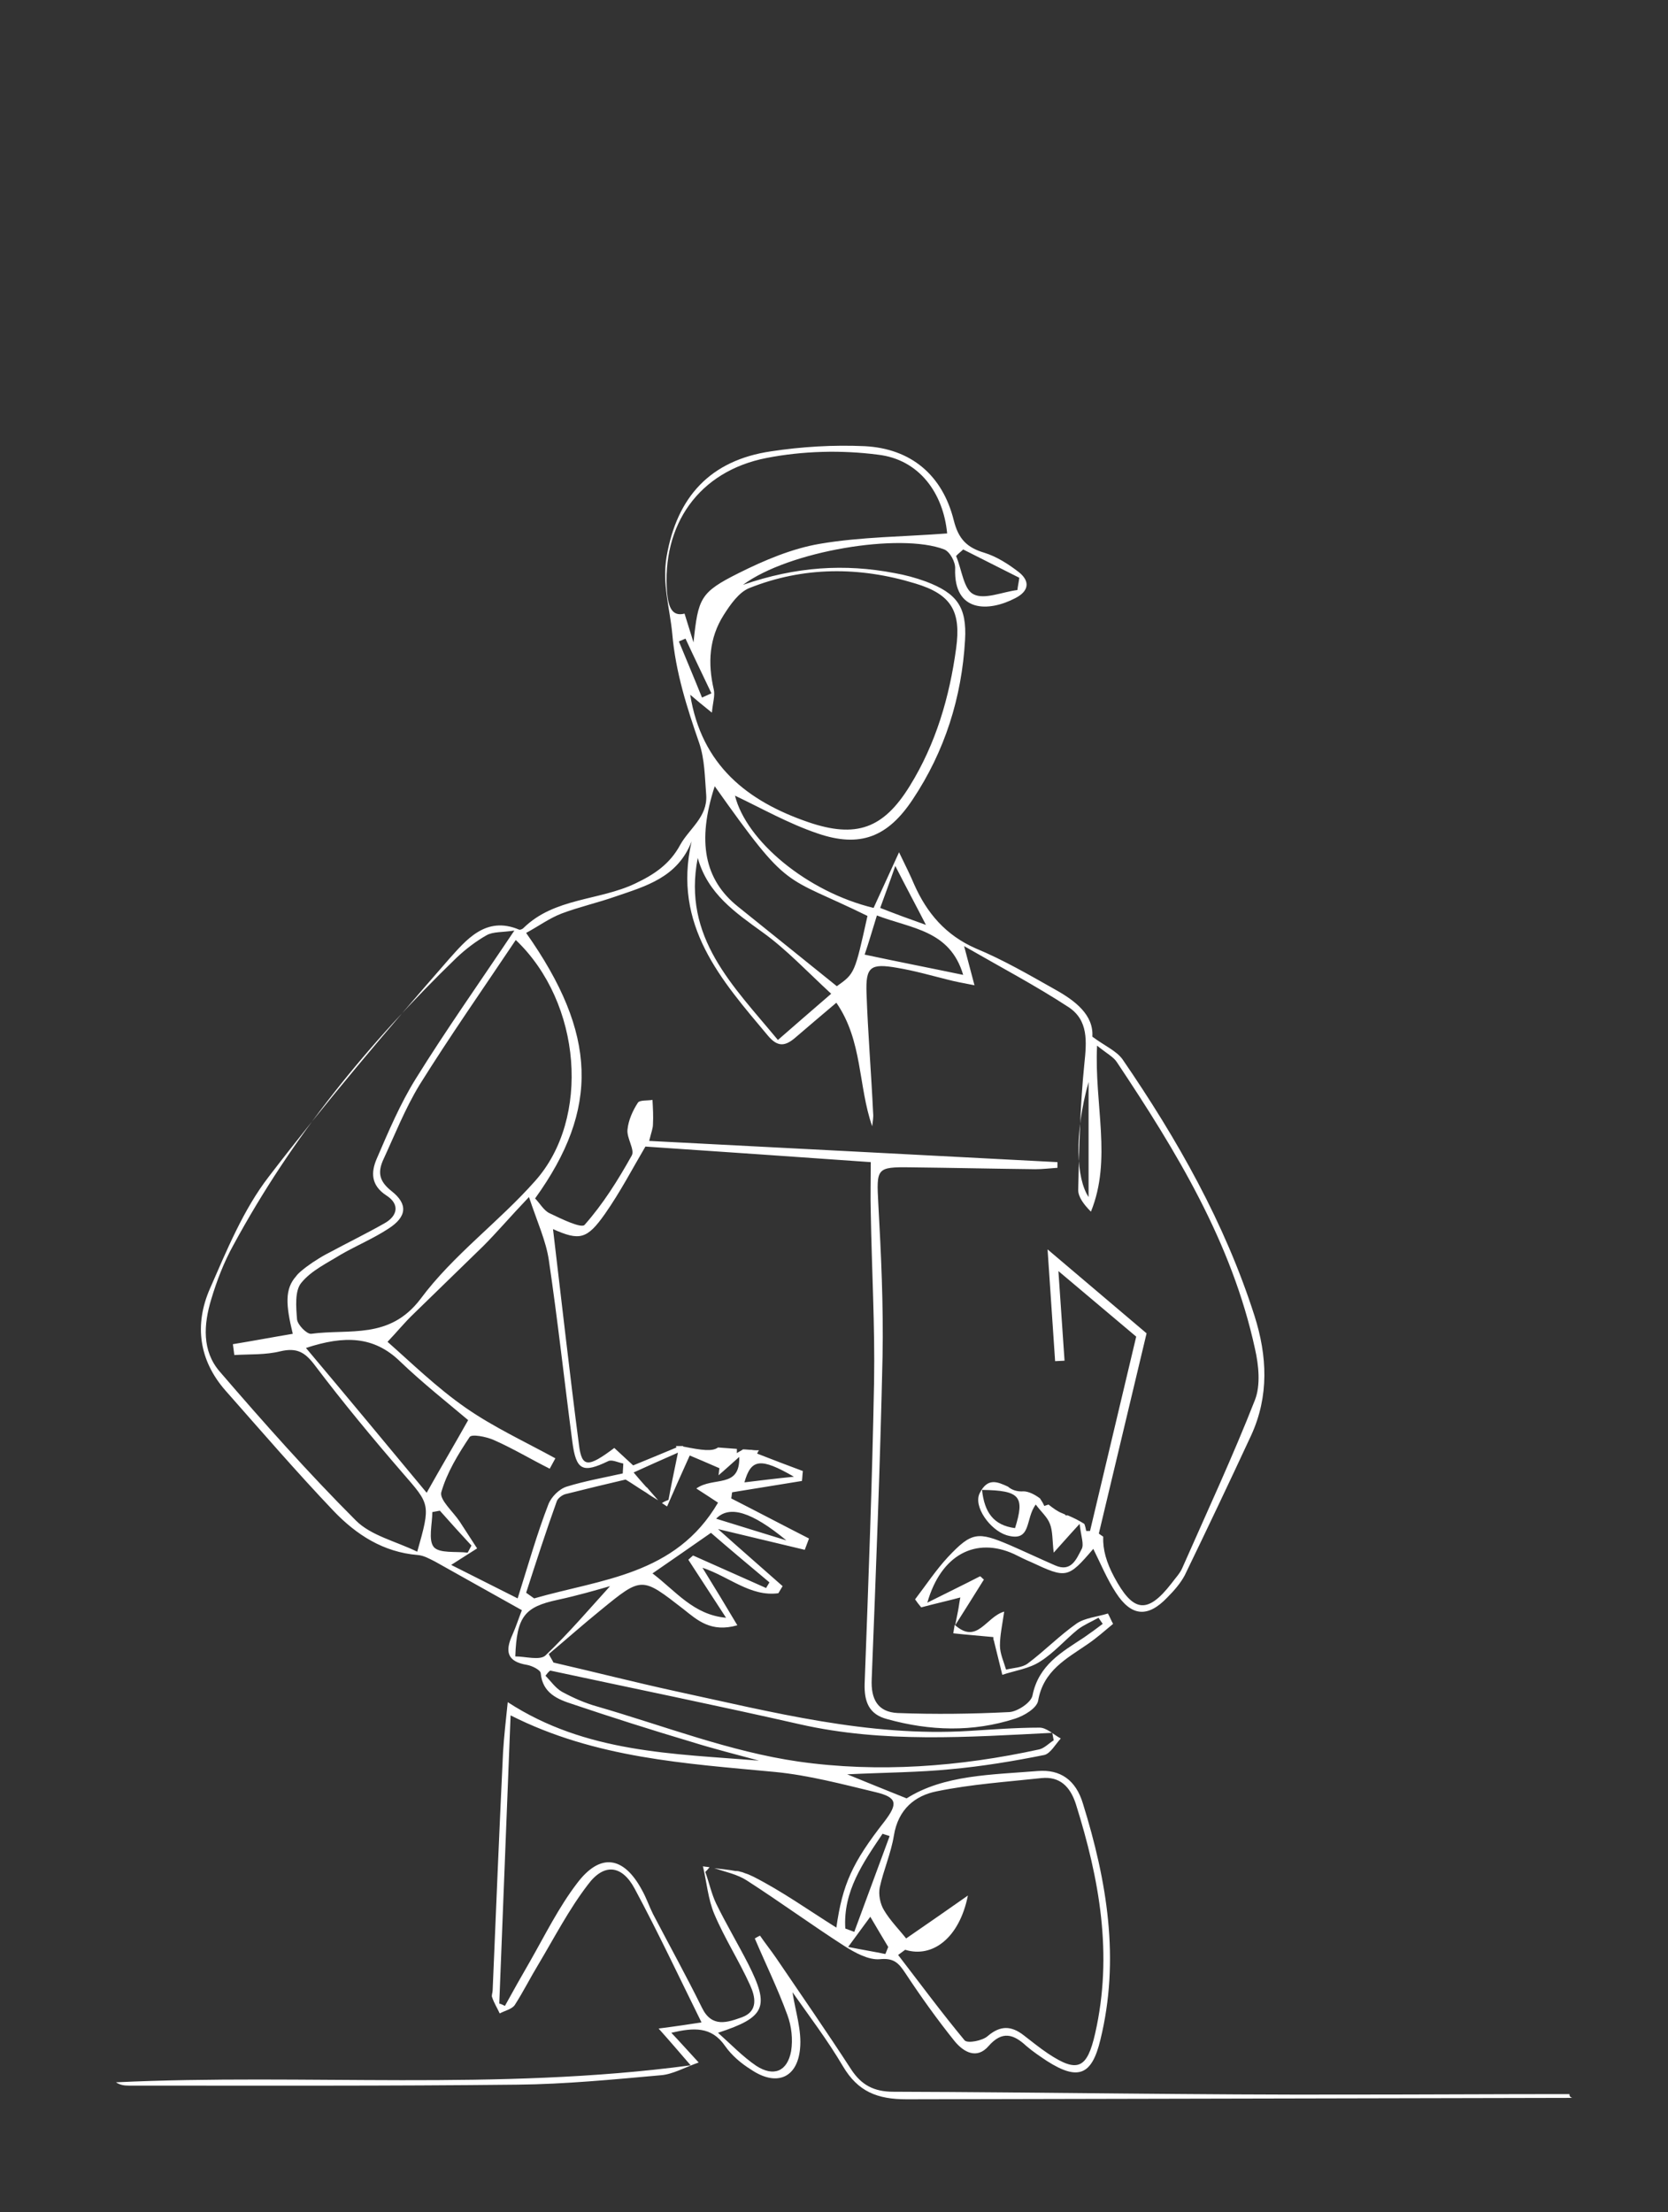
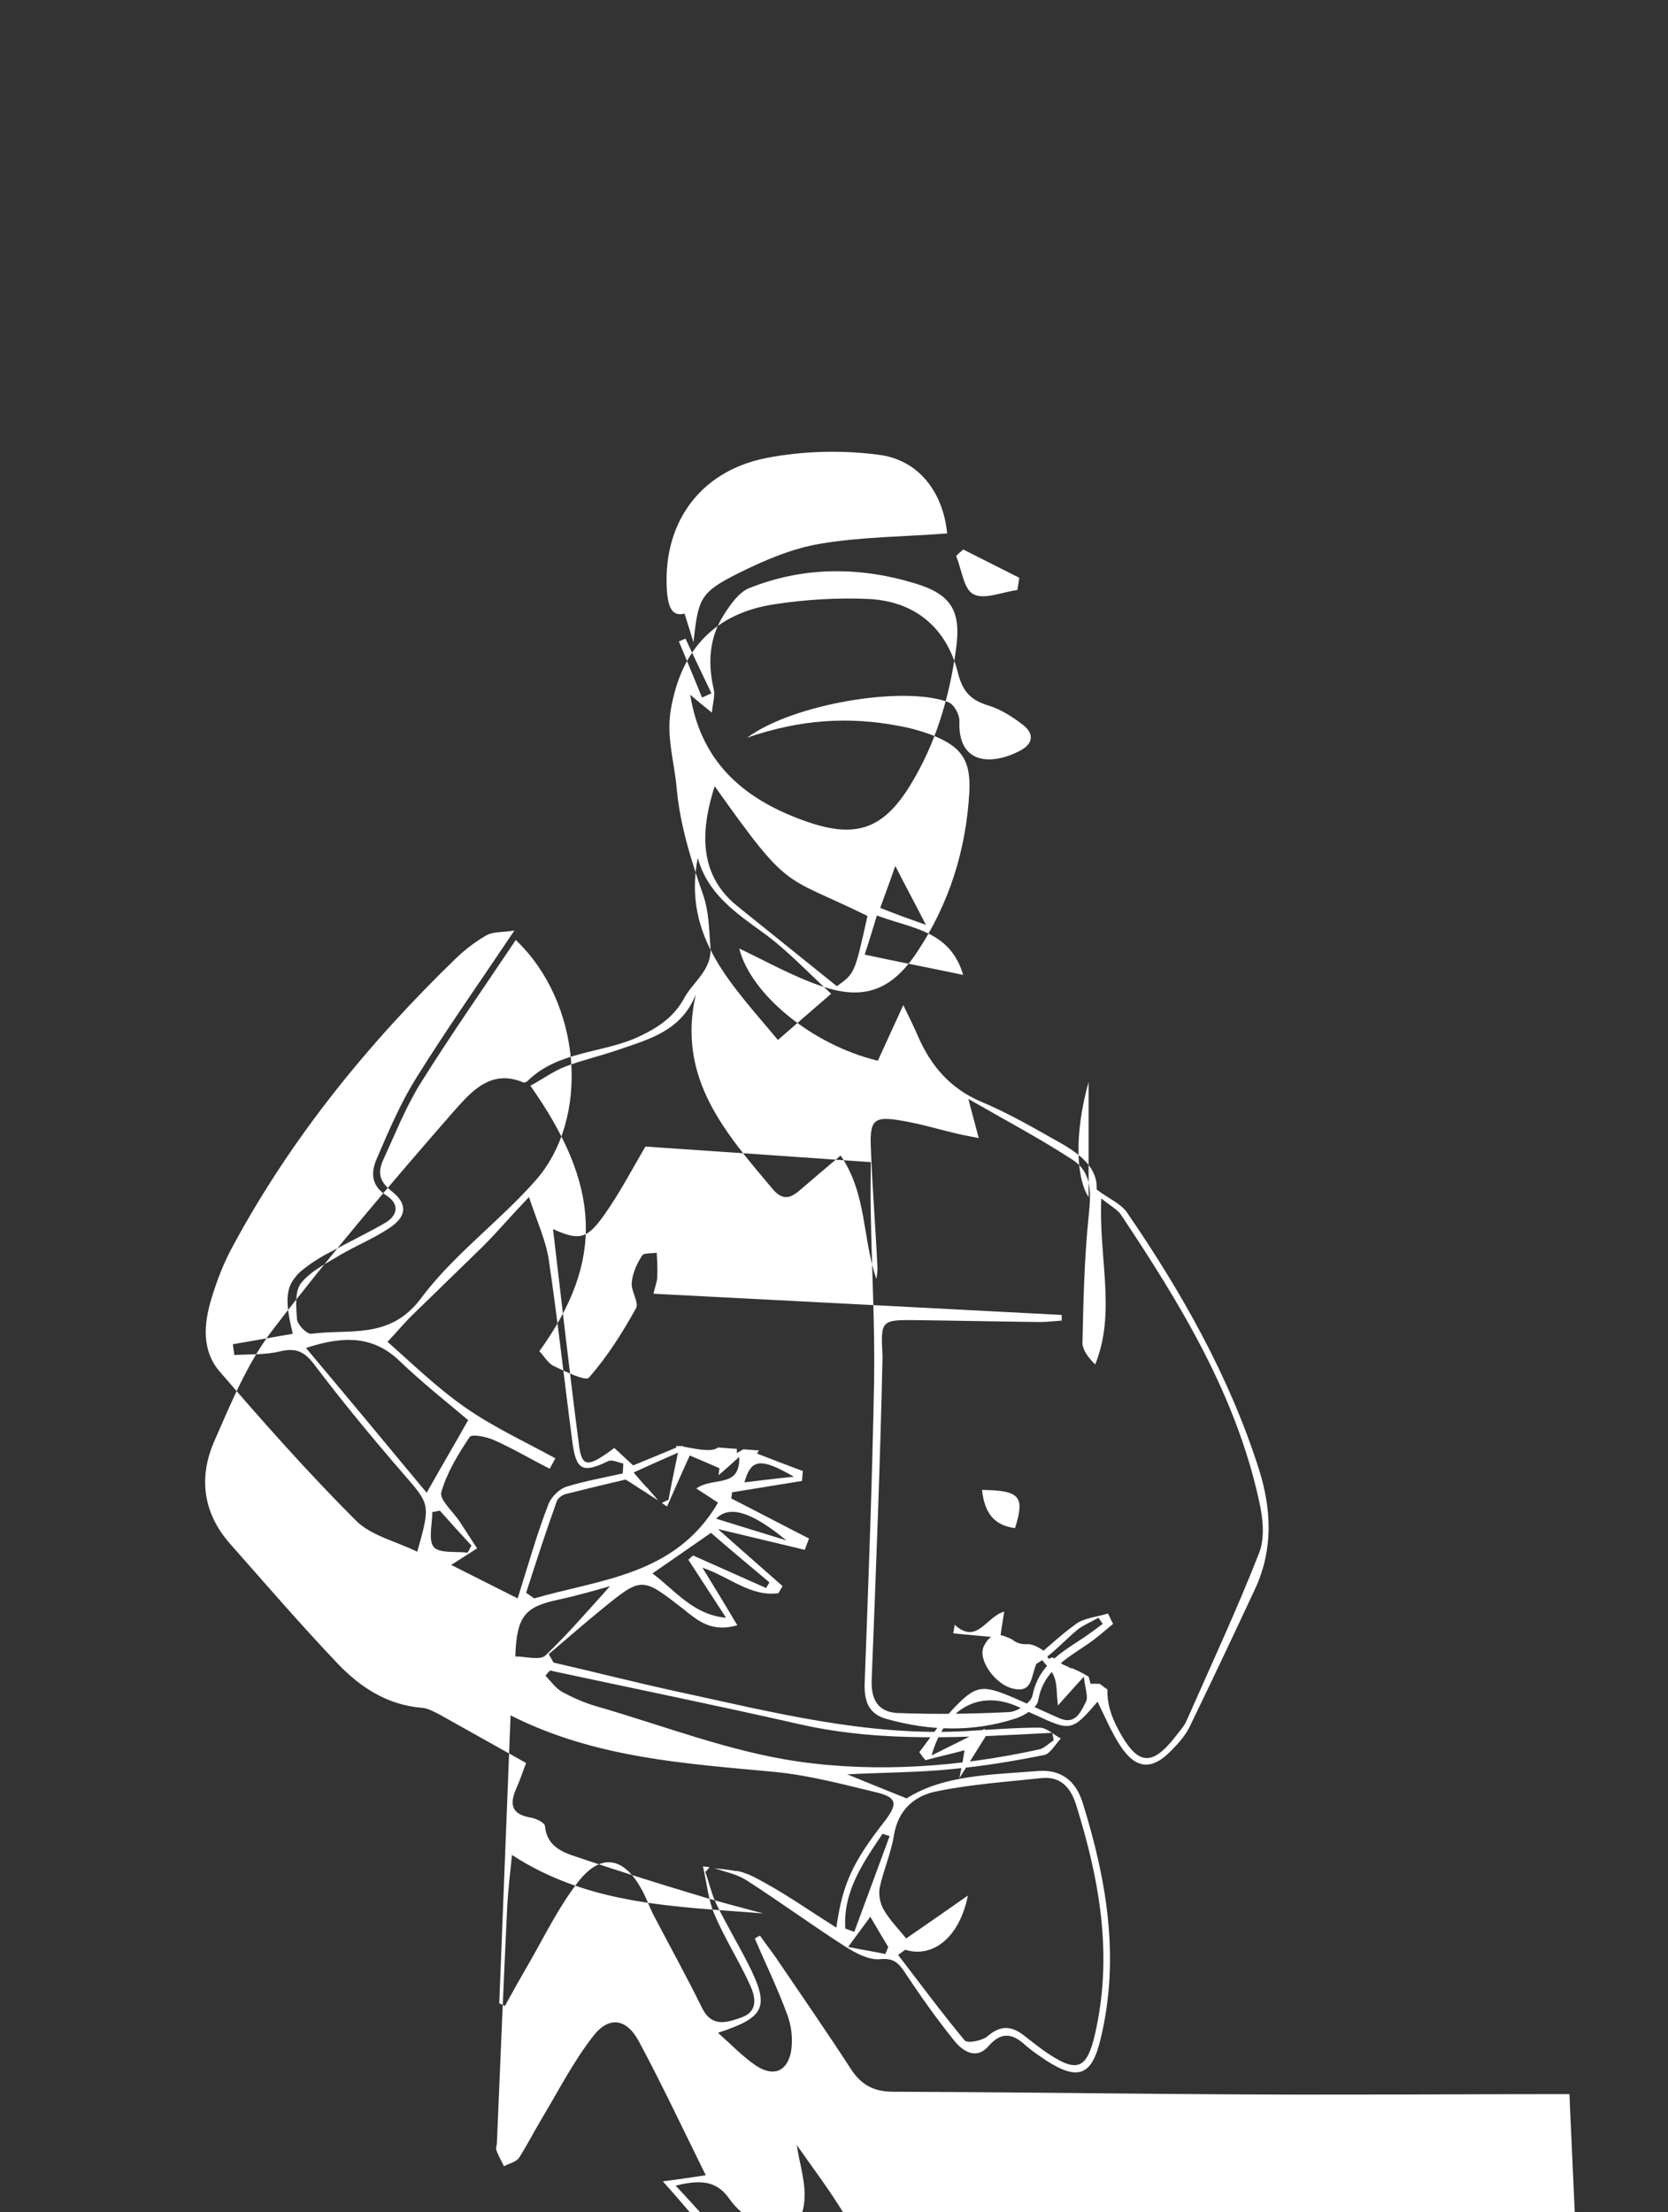
<svg xmlns="http://www.w3.org/2000/svg" version="1.1" id="Calque_1" x="0px" y="0px" viewBox="0 0 353.8 469" style="enable-background:new 0 0 353.8 469;" xml:space="preserve">
  <rect x="0" y="0" width="353.8" height="469" fill="#333333" stroke="none" />
  <style type="text/css">
	.st0{fill:#FFFFFF;}
</style>
  <g>
    <g>
-       <path class="st0" d="M332.9,444c-15.5,0-31,0.1-46.4,0.1c-32.3,0.1-64.7-0.5-97-0.6c-4.1,0-6.8-1.4-9-4.8    c-5.2-8-10.6-15.8-15.9-23.6c-1.1-1.6-2.3-3.1-3.4-4.7c-0.4,0.2-0.8,0.4-1.1,0.6c2.3,5.4,4.9,10.7,6.9,16.2    c0.9,2.4,1.2,5.2,0.8,7.7c-0.8,4.3-3.7,5.5-7.4,3.1c-2.8-1.9-5.2-4.4-8.1-7c10.1-3.3,11-5.5,6.4-14.6c-2.2-4.3-4.7-8.5-6.8-12.8    c-1-2.1-1.5-4.5-2.3-6.7c0.3-0.3,0.6-0.6,0.9-1c-0.5-0.1-1-0.1-1.4-0.2c0.8,3.4,1.1,7,2.4,10.1c2.2,5.2,5.3,10,7.6,15.1    c1.1,2.4,1.8,5.5-1.7,6.8c-3.1,1.1-6.4,2.3-8.5-2c-3.3-6.7-6.9-13.2-10.4-19.9c-0.8-1.6-1.4-3.4-2.3-5c-3.9-7.3-8.9-8-13.8-1.5    c-3.9,5.1-6.8,11-10,16.6c-1.8,3.1-3.6,6.3-5.3,9.4c-0.4-0.2-0.8-0.4-1.2-0.5c0.8-20.3,1.6-40.6,2.4-61.1    c18,9.1,37.1,10.2,56.1,12c7.2,0.7,14.3,2.6,21.4,4.3c4.5,1.1,4.7,2.4,1.8,6.2c-6.8,8.7-8.9,13.3-10.2,22.5    c-5.9-3.7-11.5-7.7-17.6-10.8c-0.4-0.2-0.7-0.3-1.1-0.5c-0.1,0-0.2-0.1-0.3-0.1c-0.3-0.1-0.6-0.2-0.8-0.3c-0.1,0-0.2-0.1-0.4-0.1    c-0.3-0.1-0.6-0.2-1-0.2c-0.1,0-0.2,0-0.2,0c-1.5-0.3-3-0.4-4.5-0.6c2.4,0.8,4.9,1.3,6.9,2.6c7,4.5,13.7,9.4,20.7,13.9    c2.2,1.4,5.1,3,7.5,2.8c3-0.3,4,0.8,5.4,2.9c3.3,5,6.8,9.9,10.5,14.5c1.9,2.3,4.7,3.9,7.2,1c2.9-3.3,5.3-2.5,8,0    c1.4,1.2,2.9,2.2,4.4,3.2c6.6,4.2,9.5,3,11.3-4.5c4.2-17.1,1.4-33.7-3.7-50.1c-1.5-5-4.8-7.3-9.6-6.9c-9.8,0.8-19.9,0.8-27.8,5.8    c-4.3-1.7-7.9-3.2-12.6-5.1c8.2-0.4,15.2-0.4,22.1-1.1c6.6-0.6,13.2-1.7,19.7-3c1.3-0.3,2.4-2.3,3.5-3.5c-1.5-0.8-3-2.3-4.5-2.3    c-5,0-10,0.4-15,0.7c-21.3,1.3-41.7-4-62.1-8.4c-8.7-1.9-17.3-4.1-26-6.1c-0.3-0.6-0.7-1.2-1-1.8c3.7-3.1,7.3-6.3,11-9.3    c8.8-7.2,8.7-7.1,17.6-0.2c2.9,2.3,5.8,5,11.4,3.4c-2.5-4.2-4.8-8-7.4-12.2c5.7,1.9,10.2,6.2,16.1,5.4c0.3-0.5,0.6-1,0.9-1.5    c-4.4-3.9-8.8-7.7-13.7-12.1c6.7,1.6,12.6,3,18.4,4.4c0.3-0.8,0.6-1.6,0.9-2.4c-5.5-2.8-11-5.7-16.5-8.5c0.1-0.4,0.1-0.9,0.2-1.3    l14.8-2.4c0.1-0.7,0.1-1.4,0.2-2.1c-3.2-1.2-6.4-2.4-9.7-3.7c0.1-0.2,0.2-0.5,0.4-0.7c-0.5,0-1.1,0-1.6-0.1    c-0.6,0-1.2-0.1-1.8-0.1c-0.4,0.3-0.9,0.5-1.3,0.8c0-0.3,0-0.6,0-0.9c-1.3-0.1-2.6-0.2-4-0.3c-1.2,0.9-3.4,0.6-7.4-0.2    c0,0,0-0.1,0-0.1c-0.5,0-1,0-1.5,0c0,0,0,0,0,0c0,0.1,0,0.2,0.1,0.3c-3.4,1.4-6.2,2.6-9.2,3.8c-1.4-1.3-2.7-2.5-4-3.7    c-5.6,4.2-6.9,4.2-7.5-0.7c-2-15.3-3.7-30.6-5.5-45.7c5.6,2.5,7.2,2.2,11-3.2c3.3-4.7,6-9.9,8.6-14.3c16.3,1.1,32.2,2.2,47.8,3.3    c0,3.8-0.1,7.2,0,10.7c0.2,12,0.9,24,0.7,35.9c-0.4,21.3-1.2,42.6-2,64c-0.1,3.8,0.9,6.5,4.8,7.5c9,2.5,18.1,2.8,27.1-0.1    c1.9-0.6,4.6-2.2,4.9-3.8c1.1-6.4,6-8.9,10.5-12c1.9-1.3,3.6-2.8,5.4-4.3c-0.4-0.7-0.7-1.5-1.1-2.2c-2.2,0.7-4.8,0.9-6.6,2.1    c-3.7,2.6-6.8,5.8-10.4,8.5c-1.2,0.9-3,0.9-4.6,1.3c-0.5-1.7-1.3-3.4-1.3-5.1c0-2.2,0.5-4.4,0.9-7.2c-3.9,1.1-5.7,7.1-10.5,2.8    c-0.1,0.6-0.2,1.2-0.3,1.8c2.7,0.3,5.4,0.5,8.5,0.8c0-0.2,0-0.3,0,0c0,0,0,0,0,0c0,0.1,0,0.2,0,0.3c0,0,0,0,0,0    c0,0.1,0,0.3,0.1,0.4c0.6,2.4,1.2,4.9,1.8,7.3c2.7-0.9,5.7-1.3,8-2.8c2.9-1.8,5.3-4.6,8-6.8c1.3-1,3-1.7,4.4-2.5    c0.3,0.4,0.6,0.9,0.9,1.3c-1.3,1-2.7,2-4,2.9c-4.7,3.1-9.6,5.8-10.9,12.3c-0.3,1.5-3.2,3.4-4.9,3.5c-7.9,0.4-15.8,0.5-23.7,0.2    c-4.2-0.2-5.7-2.9-5.5-7.2c0.9-22.8,1.8-45.6,2.3-68.4c0.2-10.8-0.3-21.6-0.9-32.4c-0.4-7.5-0.4-7.8,6.8-7.7    c8.8,0.1,17.7,0.3,26.5,0.4c1.6,0,3.1-0.2,4.7-0.3c0-0.4,0-0.8,0-1.2c-28.7-1.5-57.4-3-86.6-4.5c0.5-2,0.8-2.7,0.8-3.5    c0.1-1.7,0-3.4-0.1-5.2c-1.1,0.2-2.7,0-3.1,0.6c-1.1,1.7-2,3.7-2.2,5.7c-0.2,1.8,1.6,4.3,0.9,5.5c-2.9,5.2-6.1,10.3-10,14.7    c-0.7,0.8-5-1.3-7.5-2.5c-1.2-0.6-2-2.1-3-3.1c13.7-19,13.2-34.9-1.9-56.3c2.6-1.4,4.9-3.1,7.5-4.1c3.7-1.4,7.7-2.3,11.4-3.6    c6.4-2.2,13.2-4,16.2-11.7c-4.1,17.8,6.3,29.4,16.2,41.2c2.1,2.5,3.7,2.2,5.8,0.4c2.8-2.4,5.5-4.7,8.7-7.4    c5.6,8.1,4.6,17.6,7.6,26.2c0.1-0.9,0.3-1.9,0.2-2.8c-0.4-8.5-1.1-16.9-1.4-25.4c-0.2-5.6,0.8-6.4,6.5-5.4    c3.6,0.6,7.1,1.6,10.7,2.5c1.5,0.4,3.1,0.7,5.7,1.2c-0.8-3-1.3-4.9-2.2-8.3c8,4.6,15.2,8.4,22.1,12.9c4.3,2.8,3.9,7.3,3.4,12.1    c-0.9,8.8-1.1,17.8-1.3,26.7c0,1.5,1.2,3.1,2.7,4.6c4.5-11.1,0.7-22.6,1.3-35.2c2.1,1.7,3.5,2.4,4.2,3.5    c12.6,18.9,24.4,38.2,29.3,60.8c0.8,3.5,1.2,7.7,0,10.8c-4.7,12-10.2,23.8-15.4,35.6c-0.5,1.2-1.5,2.2-2.3,3.3    c-5.2,6.7-8.2,6.1-12.2-1.4c-1.6-3-2.4-5.7-2.3-8.5c-0.2-0.1-0.4-0.3-0.6-0.4c-0.4-0.3-0.7-0.6-1.1-0.8l-1.9,0    c-0.1-0.5-0.2-1-0.4-1.5c-1.1-0.7-2.3-1.3-3.5-1.8c-0.2,0-0.3,0-0.5,0c0-0.1-0.1-0.2-0.1-0.2c-0.2-0.1-0.5-0.2-0.7-0.3    c-0.8-0.3-1.8-1-2.8-1.8c-0.3,0.1-0.6,0.2-0.9,0.3c-0.2-0.5-0.5-1-0.9-1.6c-1.2-0.9-2.5-1.5-3.5-1.5c-1.4,0.1-2.5-0.3-3.3-1    c-2.2-1-4.3-2-6,1.4c-1.4,2.8,2.2,7.8,5.7,8.9c5.4,1.6,3.9-3.5,6.2-6.5c1.1,1.5,2.5,2.7,3,4.1c0.6,1.5,0.5,3.4,0.8,6.1    c2-2.2,3.1-3.5,5.5-6.1c0.3,2.7,1,4.4,0.4,5.4c-1.1,2.1-2.2,4.9-5.6,3.4c-3.2-1.4-6.4-2.9-9.6-4.3c-6.8-2.9-8.1-2.8-13.1,2.5    c-2.6,2.8-4.7,6-7,9c0.4,0.6,0.8,1.1,1.3,1.7c3-0.8,6.1-1.5,8.3-2.1c-0.2,0.9-0.3,1.9-0.5,2.9c-0.2,1-0.4,2-0.6,3    c2.1-3.3,4.1-6.5,6.1-9.7c-0.3-0.2-0.5-0.5-0.8-0.7c-3.5,1.8-7,3.5-11.2,5.6c2.9-10.2,10.3-14,18.4-10.3c1.2,0.6,2.4,1.2,3.6,1.7    c7.5,3.5,7.8,3.5,13.2-2.8c1.6,3.2,2.9,6.4,4.8,9.3c3.3,5.1,6.8,5.3,10.9,1c1.4-1.4,2.8-3,3.7-4.7c4.8-9.9,9.5-19.8,14.1-29.7    c3.8-8.3,3.4-16.8,0.7-25.3c-6.3-19.7-16.4-37.5-28-54.4c-1.3-1.8-3.7-2.8-6.4-4.8c0.3-4.6-3.6-7.6-7.9-10    c-5.5-3.1-11-6.3-16.8-8.7c-6.4-2.8-10.4-7.5-13.1-13.6c-0.8-1.9-1.7-3.7-3.2-6.8c-2.2,4.8-3.8,8.3-5.4,11.8    c-14.1-3.4-27-14.2-29.4-23.8c5.5,2.6,11.3,5.9,17.5,8c9,3.1,14.9,0.8,20.2-7.2c6.8-10.2,10.4-21.6,11.1-33.8    c0.4-7-1.7-9.9-8.3-12.4c-2.2-0.8-4.4-1.4-6.7-1.8c-10.5-2-20.8-1.4-32.1,2.5c9.7-7.2,33.4-11.1,42.7-7.5c1.2,0.5,2.4,2.7,2.3,4.1    c-0.3,9.3,7.1,9.2,12.8,6.2c2.9-1.5,3.1-3.6,0.7-5.5c-2.2-1.7-4.7-3.3-7.3-4.1c-3.7-1.1-5.5-2.9-6.5-6.9    c-2.4-9.6-9.1-15.2-18.9-15.7c-6.6-0.3-13.3,0.1-19.9,1.1c-12.8,1.9-19.9,9.6-22.1,22.3c-1,5.8,0.7,11,1.2,16.4    c0.7,8.1,3.1,15.6,5.7,23.1c1.2,3.5,1.2,7.4,1.5,11.1c0.3,4.6-3.6,7.1-5.5,10.5c-2.2,4.1-5.5,6.3-9.5,8.2    c-7.7,3.7-17.2,3-23.8,9.5c-0.2,0.2-0.7,0.4-0.9,0.3c-7.1-3-11.3,2.3-14.9,6.3c-13.1,15-26.1,30.3-38.2,46.1    c-5.4,7-8.9,15.6-12.5,23.8c-3.3,7.6-2.3,15.1,3.3,21.5c7.6,8.6,15.1,17.3,23,25.6c4.8,5,10.5,8.7,17.8,9.3    c1.3,0.1,2.5,0.8,3.7,1.4c6.1,3.4,12.1,6.8,18.4,10.3c-0.6,1.5-1.2,3.4-2,5.2c-1.6,3.5-1.2,5.7,3.1,6.4c1.1,0.2,2.9,1.1,2.9,1.8    c0.4,4.2,3.6,5.5,6.7,6.5c8.3,2.8,16.8,5.5,25.2,8c4.8,1.5,9.6,2.7,14.4,4c-18.2-1.5-36.7-1.6-53.3-12.4c-0.4,3.9-0.8,7.3-1,10.7    c-0.8,16.8-1.5,33.6-2.2,50.4c0,0.5-0.3,1.1-0.1,1.5c0.4,1.2,1.1,2.3,1.6,3.4c1.1-0.6,2.6-0.9,3.2-1.8c1.8-2.8,3.3-5.8,5-8.6    c3.4-5.7,6.5-11.7,10.5-16.9c3.4-4.6,7.2-4.2,9.9,0.8c5,9.3,9.5,18.9,14.2,28.4c-2.6,0.4-5.2,0.8-9.1,1.3c2.6,2.9,4.2,4.8,6.8,7.8    c-41.2,5.5-81.6,1.7-121.9,3.6c0.9,0.6,1.8,0.7,2.7,0.7c27.5,0,55,0.1,82.5-0.2c10.1-0.1,20.3-1.1,30.4-2c2.5-0.2,4.9-1.6,8-2.7    c-2.4-2.6-3.9-4.3-5.8-6.3c4.7-1.1,8.5-1.4,11.4,2.8c1.4,2,3.4,3.7,5.5,5c5.3,3.6,9.8,1.9,10.4-4.4c0.4-3.9-1-8-1.6-12    c3.5,5,7.4,10.1,10.7,15.7c3.2,5.4,7.3,7,13.5,7c47.1-0.1,94.1-0.2,141.2-0.3C332.9,444.6,332.9,444.3,332.9,444z M187.2,388.8    c0.5,0.2,1,0.3,1.5,0.5c-2.5,6.8-5,13.5-7.5,20.3c-0.6-0.2-1.3-0.5-1.9-0.7C178.8,401,183.1,394.9,187.2,388.8z M187.8,414.3    c-2.4-0.5-4.9-0.9-7.9-1.5c1.9-2.6,3.1-4.2,4.7-6.4c1.4,2.4,2.6,4.4,3.8,6.4C188.2,413.3,188,413.8,187.8,414.3z M198.7,379.8    c7.3-1.5,14.8-2,22.2-2.8c3.9-0.4,6.1,1.8,7.3,5.5c5,15.9,7.9,31.9,4.1,48.6c-1.7,7.5-3.7,8.5-10,4.3c-1.8-1.2-3.5-2.6-5.2-3.9    c-2.6-2-4.9-2.1-7.6,0.2c-1.1,1-4.3,1.6-4.9,0.9c-4.9-5.9-9.4-12-14.1-18.1l1.5-1.1c5.8,1.8,11.5-2.5,13.3-11.5    c-4,2.8-8,5.6-13.1,9.1c-1.5-1.9-3.4-3.8-4.7-6c-0.8-1.3-1.2-3.3-0.9-4.8c0.8-3.7,2.4-7.3,3-11    C190.5,383.6,194.1,380.7,198.7,379.8z M168.4,313.1c-4,0.4-7.2,0.8-10.5,1.2C159.3,309.3,161.3,309,168.4,313.1z M215.3,324    c-4.6-0.6-6.5-3.4-7-8.1C216.4,316,217.4,317.3,215.3,324z M230.9,253.8c-2.6-3.9-3.1-13.3,0-24.4V253.8z M204.3,116.5    c4,2,7.9,4,11.9,6c-0.1,0.9-0.3,1.7-0.4,2.6c-3.2,0.4-7,2.1-9.3,0.9c-2.1-1-2.5-5.3-3.7-8.1C203.2,117.4,203.8,117,204.3,116.5z     M189.9,183.6c2.4,4.7,4.4,8.4,6.5,12.5c-3.4-1.2-6.4-2.3-9.7-3.6C187.7,189.7,188.7,187.1,189.9,183.6z M186,194.1    c7.3,2.8,15.5,3.1,18.3,12.6c-7.2-1.5-13.9-2.8-20.9-4.3C184.2,200.1,185,197.3,186,194.1z M184,194.2    c-2.7,12.2-2.7,12.2-6.5,14.9c-7.1-5.7-14-11.3-21-16.9c-7.1-5.7-8.7-13.8-4.9-25.5C167.7,189.4,165.9,185.3,184,194.2z     M141.5,125.8c-1.2-14.5,6.7-25.9,21.1-28.7c7.7-1.5,15.9-1.7,23.6-0.7c8.8,1,13.9,8.2,14.7,16.7c-9,0.7-18.2,0.7-27,2.2    c-5.9,1-11.8,3.5-17.2,6.2c-8.2,4.1-8.6,5.3-9.6,14.7c-0.6-1.9-1.2-3.9-1.9-6.1C142.5,130.8,141.8,128.6,141.5,125.8z     M145.4,135.4c1.8,3.9,3.7,7.8,5.5,11.6c-0.7,0.3-1.3,0.6-2,0.9c-1.6-4-3.3-8-4.9-11.9C144.5,135.8,144.9,135.6,145.4,135.4z     M146.4,147.3c1.4,1.2,2.6,2.2,4.6,3.8c0.2-2.2,0.7-3.6,0.4-4.9c-1.3-5.6-1-10.9,2.1-15.8c1.4-2.2,3.2-4.8,5.4-5.7    c11.5-4.6,23.4-4.6,35.2-1c7.7,2.3,9.8,5.9,8.7,13.8c-1.4,10.3-4.3,20.2-9.8,29.1c-5.6,9.1-11.4,11.2-21.6,7.7    C158.6,169.9,148.8,162.3,146.4,147.3z M148,181.9c2.1,7.6,8,11.6,13.8,15.8c5,3.6,9.4,8.3,14.5,13c-4.2,3.6-7.6,6.6-11.3,9.8    C155.5,209,144.7,198.8,148,181.9z M163.2,335.5c-0.2,0.4-0.5,0.8-0.7,1.2l-15.5-6.9c-0.3,0.3-0.7,0.6-1,0.9    c2.7,4.1,5.3,8.2,8,12.3c-6.9-0.6-10.7-5.7-15.6-9.4c4.2-2.9,8.1-5.6,12.4-8.6C154.6,328.3,158.9,331.9,163.2,335.5z M166.8,326.6    c-4.8-1.5-9.5-2.9-14.9-4.6C154.7,319.1,159.4,320.5,166.8,326.6z M137.1,316.5c0.8,0.6,1.7,1.1,2.5,1.6c-0.7-0.8-1.4-1.6-2.1-2.4    c-0.1-0.2-0.3-0.3-0.5-0.5c-0.8-0.9-1.7-1.9-2.6-3c3.1-1.4,5.5-2.5,9.4-4.2c-0.9,4.4-1.5,7.2-2,10c-0.5,0.2-1,0.4-1.4,0.7    c0.4,0.2,0.7,0.5,1.1,0.7c1.4-3.2,2.8-6.4,4.8-10.8c1.7,0.7,4,1.7,6.3,2.7c-0.1,0.5-0.1,1-0.2,1.5c1.3-1.1,2.6-2.3,4.4-3.9    c0.2,6.8-5.5,4.1-9.1,6.7c1.7,1.1,3.1,2,4.6,3c-9,15.4-24.8,16.2-39,20.3c-0.6-0.4-1.1-0.8-1.7-1.2c2.1-6.5,4.2-13,6.5-19.4    c0.2-0.6,1.1-1.3,1.8-1.5c4.4-1.1,8.9-2.2,12.8-3.1C134.2,314.6,135.6,315.6,137.1,316.5z M113.5,250.4    c-7.7,8.7-17.4,15.7-24.3,25c-6.6,8.7-15.1,6.3-23.2,7.4c-0.9,0.1-2.9-1.9-3-3.1c-0.2-2.6-0.5-6,0.9-7.7c2.1-2.6,5.5-4.2,8.4-6    c3.3-1.9,6.9-3.4,10.1-5.5c3.9-2.5,4.2-5.2,0.6-8c-2.5-2-2.9-3.8-1.8-6.4c2.5-5.4,4.7-11,7.8-16.1c6.5-10.4,13.5-20.4,20.4-30.7    C123.4,212.6,125.3,237.2,113.5,250.4z M88.5,329c-4.5-2.2-9.8-3.4-13-6.6c-10.1-10.1-19.6-20.8-28.9-31.6    c-3.8-4.4-3.4-10-1.8-15.3c1.2-4,2.7-7.9,4.7-11.5c12.4-22.9,28.6-42.8,47.3-60.9c1.9-1.8,4.1-3.5,6.4-4.8c1.4-0.8,3.4-0.6,5.9-1    c-7.5,11.2-14.5,21.1-20.9,31.4c-3.3,5.3-5.8,11.2-8.3,17c-1.2,2.8-1.3,5.6,2.1,7.8c2.8,1.8,2.4,4.3-0.5,5.9    c-3.7,2.1-7.6,4-11.5,6.1c-1.2,0.6-2.2,1.2-3.1,1.8c-0.7,0.4-1.3,0.9-1.9,1.3c-0.9,0.7-1.7,1.3-2.2,2c-2.4,2.7-2.2,6-0.7,12.2l0,0    c0,0,0,0,0,0c-4.2,0.7-8.4,1.5-12.7,2.2c0.1,0.8,0.2,1.5,0.3,2.3c3.3-0.2,6.6,0,9.8-0.8c3.5-0.8,5.2,0.2,7.3,3    c5.9,7.8,12.2,15.4,18.6,22.8C91.2,319,91.4,318.8,88.5,329z M64.9,285.8c8.2-2.7,14.4-2.5,19.9,2.8c4.8,4.6,10,8.7,14.5,12.5    c-2.8,5-5.6,9.7-8.8,15.4C82.2,306.5,73.9,296.5,64.9,285.8z M91.7,320.6c0.5-0.1,1.1-0.2,1.6-0.3c2.2,2.5,4.4,4.9,6.7,7.4    l-0.8,1.5c-2.5-0.3-6,0.2-7.2-1.2C90.8,326.5,91.7,323.1,91.7,320.6z M109.8,338.9c-4.6-2.3-9.3-4.7-14.1-7.1    c2-1.3,3.8-2.4,5.5-3.5c-1.2-1.9-2.5-3.8-3.7-5.7c-1.4-2.1-4.3-4.6-3.9-6.2c1.2-4.2,3.6-8.1,6-11.7c0.4-0.7,3.5-0.1,5.1,0.6    c4.1,1.8,7.9,4.1,11.9,6.1c0.4-0.7,0.8-1.5,1.2-2.2c-6.4-3.5-13.1-6.6-19-10.7c-6.2-4.3-11.7-9.7-16.6-14c2-2.1,3.7-4.2,5.6-6    c4.9-4.8,9.8-9.5,14.7-14.3c2.9-2.9,5.6-6.1,9.7-10.4c1.8,5.4,3.6,9.3,4.2,13.3c1.9,12.8,3.3,25.7,5,38.6c0.8,6.1,2.2,6.7,7.6,4.1    c0.8-0.4,2.1,0.3,3.2,0.5c0,0.7-0.1,1.4-0.1,2.1c-4,0.9-8,1.6-11.9,2.8c-1.6,0.5-3.3,2.2-3.9,3.8    C113.9,325.2,112.1,331.6,109.8,338.9z M109.3,351.2c0.3-8.5,2-10.5,9-12c4.2-0.9,8.3-2.1,11.1-2.9c-4,4.4-8.6,9.8-13.7,14.7    C114.5,352.1,111.4,351.2,109.3,351.2z M126.6,361.8c-2.5-0.7-5-1.8-7.4-3.1c-1.4-0.8-2.4-2.3-3.5-3.4c0.3-0.4,0.6-0.8,1-1.1    c17.7,3.8,35.4,7.4,53,11.4c17.7,4,35.6,2.7,53.5,1.8c0.1,0.5,0.2,1.1,0.3,1.6c-1,0.6-1.9,1.6-3,1.9c-16.9,3.7-34.2,5-51.1,2.6    C154.8,371.4,140.8,365.9,126.6,361.8z" />
+       <path class="st0" d="M332.9,444c-15.5,0-31,0.1-46.4,0.1c-32.3,0.1-64.7-0.5-97-0.6c-4.1,0-6.8-1.4-9-4.8    c-5.2-8-10.6-15.8-15.9-23.6c-1.1-1.6-2.3-3.1-3.4-4.7c-0.4,0.2-0.8,0.4-1.1,0.6c2.3,5.4,4.9,10.7,6.9,16.2    c0.9,2.4,1.2,5.2,0.8,7.7c-0.8,4.3-3.7,5.5-7.4,3.1c-2.8-1.9-5.2-4.4-8.1-7c10.1-3.3,11-5.5,6.4-14.6c-2.2-4.3-4.7-8.5-6.8-12.8    c-1-2.1-1.5-4.5-2.3-6.7c0.3-0.3,0.6-0.6,0.9-1c-0.5-0.1-1-0.1-1.4-0.2c0.8,3.4,1.1,7,2.4,10.1c2.2,5.2,5.3,10,7.6,15.1    c1.1,2.4,1.8,5.5-1.7,6.8c-3.1,1.1-6.4,2.3-8.5-2c-3.3-6.7-6.9-13.2-10.4-19.9c-0.8-1.6-1.4-3.4-2.3-5c-3.9-7.3-8.9-8-13.8-1.5    c-3.9,5.1-6.8,11-10,16.6c-1.8,3.1-3.6,6.3-5.3,9.4c-0.4-0.2-0.8-0.4-1.2-0.5c0.8-20.3,1.6-40.6,2.4-61.1    c18,9.1,37.1,10.2,56.1,12c7.2,0.7,14.3,2.6,21.4,4.3c4.5,1.1,4.7,2.4,1.8,6.2c-6.8,8.7-8.9,13.3-10.2,22.5    c-5.9-3.7-11.5-7.7-17.6-10.8c-0.4-0.2-0.7-0.3-1.1-0.5c-0.1,0-0.2-0.1-0.3-0.1c-0.3-0.1-0.6-0.2-0.8-0.3c-0.1,0-0.2-0.1-0.4-0.1    c-0.3-0.1-0.6-0.2-1-0.2c-0.1,0-0.2,0-0.2,0c-1.5-0.3-3-0.4-4.5-0.6c2.4,0.8,4.9,1.3,6.9,2.6c7,4.5,13.7,9.4,20.7,13.9    c2.2,1.4,5.1,3,7.5,2.8c3-0.3,4,0.8,5.4,2.9c3.3,5,6.8,9.9,10.5,14.5c1.9,2.3,4.7,3.9,7.2,1c2.9-3.3,5.3-2.5,8,0    c1.4,1.2,2.9,2.2,4.4,3.2c6.6,4.2,9.5,3,11.3-4.5c4.2-17.1,1.4-33.7-3.7-50.1c-1.5-5-4.8-7.3-9.6-6.9c-9.8,0.8-19.9,0.8-27.8,5.8    c-4.3-1.7-7.9-3.2-12.6-5.1c8.2-0.4,15.2-0.4,22.1-1.1c6.6-0.6,13.2-1.7,19.7-3c1.3-0.3,2.4-2.3,3.5-3.5c-1.5-0.8-3-2.3-4.5-2.3    c-5,0-10,0.4-15,0.7c-21.3,1.3-41.7-4-62.1-8.4c-8.7-1.9-17.3-4.1-26-6.1c-0.3-0.6-0.7-1.2-1-1.8c3.7-3.1,7.3-6.3,11-9.3    c8.8-7.2,8.7-7.1,17.6-0.2c2.9,2.3,5.8,5,11.4,3.4c-2.5-4.2-4.8-8-7.4-12.2c5.7,1.9,10.2,6.2,16.1,5.4c0.3-0.5,0.6-1,0.9-1.5    c-4.4-3.9-8.8-7.7-13.7-12.1c6.7,1.6,12.6,3,18.4,4.4c0.3-0.8,0.6-1.6,0.9-2.4c-5.5-2.8-11-5.7-16.5-8.5c0.1-0.4,0.1-0.9,0.2-1.3    l14.8-2.4c0.1-0.7,0.1-1.4,0.2-2.1c-3.2-1.2-6.4-2.4-9.7-3.7c0.1-0.2,0.2-0.5,0.4-0.7c-0.5,0-1.1,0-1.6-0.1    c-0.6,0-1.2-0.1-1.8-0.1c-0.4,0.3-0.9,0.5-1.3,0.8c0-0.3,0-0.6,0-0.9c-1.3-0.1-2.6-0.2-4-0.3c-1.2,0.9-3.4,0.6-7.4-0.2    c0,0,0-0.1,0-0.1c-0.5,0-1,0-1.5,0c0,0,0,0,0,0c0,0.1,0,0.2,0.1,0.3c-3.4,1.4-6.2,2.6-9.2,3.8c-1.4-1.3-2.7-2.5-4-3.7    c-5.6,4.2-6.9,4.2-7.5-0.7c-2-15.3-3.7-30.6-5.5-45.7c5.6,2.5,7.2,2.2,11-3.2c3.3-4.7,6-9.9,8.6-14.3c16.3,1.1,32.2,2.2,47.8,3.3    c0,3.8-0.1,7.2,0,10.7c0.2,12,0.9,24,0.7,35.9c-0.4,21.3-1.2,42.6-2,64c-0.1,3.8,0.9,6.5,4.8,7.5c9,2.5,18.1,2.8,27.1-0.1    c1.9-0.6,4.6-2.2,4.9-3.8c1.1-6.4,6-8.9,10.5-12c1.9-1.3,3.6-2.8,5.4-4.3c-0.4-0.7-0.7-1.5-1.1-2.2c-2.2,0.7-4.8,0.9-6.6,2.1    c-3.7,2.6-6.8,5.8-10.4,8.5c-1.2,0.9-3,0.9-4.6,1.3c-0.5-1.7-1.3-3.4-1.3-5.1c0-2.2,0.5-4.4,0.9-7.2c-3.9,1.1-5.7,7.1-10.5,2.8    c-0.1,0.6-0.2,1.2-0.3,1.8c2.7,0.3,5.4,0.5,8.5,0.8c0-0.2,0-0.3,0,0c0,0,0,0,0,0c0,0.1,0,0.2,0,0.3c0,0,0,0,0,0    c0,0.1,0,0.3,0.1,0.4c0.6,2.4,1.2,4.9,1.8,7.3c2.7-0.9,5.7-1.3,8-2.8c2.9-1.8,5.3-4.6,8-6.8c1.3-1,3-1.7,4.4-2.5    c0.3,0.4,0.6,0.9,0.9,1.3c-1.3,1-2.7,2-4,2.9c-4.7,3.1-9.6,5.8-10.9,12.3c-0.3,1.5-3.2,3.4-4.9,3.5c-7.9,0.4-15.8,0.5-23.7,0.2    c-4.2-0.2-5.7-2.9-5.5-7.2c0.9-22.8,1.8-45.6,2.3-68.4c-0.4-7.5-0.4-7.8,6.8-7.7    c8.8,0.1,17.7,0.3,26.5,0.4c1.6,0,3.1-0.2,4.7-0.3c0-0.4,0-0.8,0-1.2c-28.7-1.5-57.4-3-86.6-4.5c0.5-2,0.8-2.7,0.8-3.5    c0.1-1.7,0-3.4-0.1-5.2c-1.1,0.2-2.7,0-3.1,0.6c-1.1,1.7-2,3.7-2.2,5.7c-0.2,1.8,1.6,4.3,0.9,5.5c-2.9,5.2-6.1,10.3-10,14.7    c-0.7,0.8-5-1.3-7.5-2.5c-1.2-0.6-2-2.1-3-3.1c13.7-19,13.2-34.9-1.9-56.3c2.6-1.4,4.9-3.1,7.5-4.1c3.7-1.4,7.7-2.3,11.4-3.6    c6.4-2.2,13.2-4,16.2-11.7c-4.1,17.8,6.3,29.4,16.2,41.2c2.1,2.5,3.7,2.2,5.8,0.4c2.8-2.4,5.5-4.7,8.7-7.4    c5.6,8.1,4.6,17.6,7.6,26.2c0.1-0.9,0.3-1.9,0.2-2.8c-0.4-8.5-1.1-16.9-1.4-25.4c-0.2-5.6,0.8-6.4,6.5-5.4    c3.6,0.6,7.1,1.6,10.7,2.5c1.5,0.4,3.1,0.7,5.7,1.2c-0.8-3-1.3-4.9-2.2-8.3c8,4.6,15.2,8.4,22.1,12.9c4.3,2.8,3.9,7.3,3.4,12.1    c-0.9,8.8-1.1,17.8-1.3,26.7c0,1.5,1.2,3.1,2.7,4.6c4.5-11.1,0.7-22.6,1.3-35.2c2.1,1.7,3.5,2.4,4.2,3.5    c12.6,18.9,24.4,38.2,29.3,60.8c0.8,3.5,1.2,7.7,0,10.8c-4.7,12-10.2,23.8-15.4,35.6c-0.5,1.2-1.5,2.2-2.3,3.3    c-5.2,6.7-8.2,6.1-12.2-1.4c-1.6-3-2.4-5.7-2.3-8.5c-0.2-0.1-0.4-0.3-0.6-0.4c-0.4-0.3-0.7-0.6-1.1-0.8l-1.9,0    c-0.1-0.5-0.2-1-0.4-1.5c-1.1-0.7-2.3-1.3-3.5-1.8c-0.2,0-0.3,0-0.5,0c0-0.1-0.1-0.2-0.1-0.2c-0.2-0.1-0.5-0.2-0.7-0.3    c-0.8-0.3-1.8-1-2.8-1.8c-0.3,0.1-0.6,0.2-0.9,0.3c-0.2-0.5-0.5-1-0.9-1.6c-1.2-0.9-2.5-1.5-3.5-1.5c-1.4,0.1-2.5-0.3-3.3-1    c-2.2-1-4.3-2-6,1.4c-1.4,2.8,2.2,7.8,5.7,8.9c5.4,1.6,3.9-3.5,6.2-6.5c1.1,1.5,2.5,2.7,3,4.1c0.6,1.5,0.5,3.4,0.8,6.1    c2-2.2,3.1-3.5,5.5-6.1c0.3,2.7,1,4.4,0.4,5.4c-1.1,2.1-2.2,4.9-5.6,3.4c-3.2-1.4-6.4-2.9-9.6-4.3c-6.8-2.9-8.1-2.8-13.1,2.5    c-2.6,2.8-4.7,6-7,9c0.4,0.6,0.8,1.1,1.3,1.7c3-0.8,6.1-1.5,8.3-2.1c-0.2,0.9-0.3,1.9-0.5,2.9c-0.2,1-0.4,2-0.6,3    c2.1-3.3,4.1-6.5,6.1-9.7c-0.3-0.2-0.5-0.5-0.8-0.7c-3.5,1.8-7,3.5-11.2,5.6c2.9-10.2,10.3-14,18.4-10.3c1.2,0.6,2.4,1.2,3.6,1.7    c7.5,3.5,7.8,3.5,13.2-2.8c1.6,3.2,2.9,6.4,4.8,9.3c3.3,5.1,6.8,5.3,10.9,1c1.4-1.4,2.8-3,3.7-4.7c4.8-9.9,9.5-19.8,14.1-29.7    c3.8-8.3,3.4-16.8,0.7-25.3c-6.3-19.7-16.4-37.5-28-54.4c-1.3-1.8-3.7-2.8-6.4-4.8c0.3-4.6-3.6-7.6-7.9-10    c-5.5-3.1-11-6.3-16.8-8.7c-6.4-2.8-10.4-7.5-13.1-13.6c-0.8-1.9-1.7-3.7-3.2-6.8c-2.2,4.8-3.8,8.3-5.4,11.8    c-14.1-3.4-27-14.2-29.4-23.8c5.5,2.6,11.3,5.9,17.5,8c9,3.1,14.9,0.8,20.2-7.2c6.8-10.2,10.4-21.6,11.1-33.8    c0.4-7-1.7-9.9-8.3-12.4c-2.2-0.8-4.4-1.4-6.7-1.8c-10.5-2-20.8-1.4-32.1,2.5c9.7-7.2,33.4-11.1,42.7-7.5c1.2,0.5,2.4,2.7,2.3,4.1    c-0.3,9.3,7.1,9.2,12.8,6.2c2.9-1.5,3.1-3.6,0.7-5.5c-2.2-1.7-4.7-3.3-7.3-4.1c-3.7-1.1-5.5-2.9-6.5-6.9    c-2.4-9.6-9.1-15.2-18.9-15.7c-6.6-0.3-13.3,0.1-19.9,1.1c-12.8,1.9-19.9,9.6-22.1,22.3c-1,5.8,0.7,11,1.2,16.4    c0.7,8.1,3.1,15.6,5.7,23.1c1.2,3.5,1.2,7.4,1.5,11.1c0.3,4.6-3.6,7.1-5.5,10.5c-2.2,4.1-5.5,6.3-9.5,8.2    c-7.7,3.7-17.2,3-23.8,9.5c-0.2,0.2-0.7,0.4-0.9,0.3c-7.1-3-11.3,2.3-14.9,6.3c-13.1,15-26.1,30.3-38.2,46.1    c-5.4,7-8.9,15.6-12.5,23.8c-3.3,7.6-2.3,15.1,3.3,21.5c7.6,8.6,15.1,17.3,23,25.6c4.8,5,10.5,8.7,17.8,9.3    c1.3,0.1,2.5,0.8,3.7,1.4c6.1,3.4,12.1,6.8,18.4,10.3c-0.6,1.5-1.2,3.4-2,5.2c-1.6,3.5-1.2,5.7,3.1,6.4c1.1,0.2,2.9,1.1,2.9,1.8    c0.4,4.2,3.6,5.5,6.7,6.5c8.3,2.8,16.8,5.5,25.2,8c4.8,1.5,9.6,2.7,14.4,4c-18.2-1.5-36.7-1.6-53.3-12.4c-0.4,3.9-0.8,7.3-1,10.7    c-0.8,16.8-1.5,33.6-2.2,50.4c0,0.5-0.3,1.1-0.1,1.5c0.4,1.2,1.1,2.3,1.6,3.4c1.1-0.6,2.6-0.9,3.2-1.8c1.8-2.8,3.3-5.8,5-8.6    c3.4-5.7,6.5-11.7,10.5-16.9c3.4-4.6,7.2-4.2,9.9,0.8c5,9.3,9.5,18.9,14.2,28.4c-2.6,0.4-5.2,0.8-9.1,1.3c2.6,2.9,4.2,4.8,6.8,7.8    c-41.2,5.5-81.6,1.7-121.9,3.6c0.9,0.6,1.8,0.7,2.7,0.7c27.5,0,55,0.1,82.5-0.2c10.1-0.1,20.3-1.1,30.4-2c2.5-0.2,4.9-1.6,8-2.7    c-2.4-2.6-3.9-4.3-5.8-6.3c4.7-1.1,8.5-1.4,11.4,2.8c1.4,2,3.4,3.7,5.5,5c5.3,3.6,9.8,1.9,10.4-4.4c0.4-3.9-1-8-1.6-12    c3.5,5,7.4,10.1,10.7,15.7c3.2,5.4,7.3,7,13.5,7c47.1-0.1,94.1-0.2,141.2-0.3C332.9,444.6,332.9,444.3,332.9,444z M187.2,388.8    c0.5,0.2,1,0.3,1.5,0.5c-2.5,6.8-5,13.5-7.5,20.3c-0.6-0.2-1.3-0.5-1.9-0.7C178.8,401,183.1,394.9,187.2,388.8z M187.8,414.3    c-2.4-0.5-4.9-0.9-7.9-1.5c1.9-2.6,3.1-4.2,4.7-6.4c1.4,2.4,2.6,4.4,3.8,6.4C188.2,413.3,188,413.8,187.8,414.3z M198.7,379.8    c7.3-1.5,14.8-2,22.2-2.8c3.9-0.4,6.1,1.8,7.3,5.5c5,15.9,7.9,31.9,4.1,48.6c-1.7,7.5-3.7,8.5-10,4.3c-1.8-1.2-3.5-2.6-5.2-3.9    c-2.6-2-4.9-2.1-7.6,0.2c-1.1,1-4.3,1.6-4.9,0.9c-4.9-5.9-9.4-12-14.1-18.1l1.5-1.1c5.8,1.8,11.5-2.5,13.3-11.5    c-4,2.8-8,5.6-13.1,9.1c-1.5-1.9-3.4-3.8-4.7-6c-0.8-1.3-1.2-3.3-0.9-4.8c0.8-3.7,2.4-7.3,3-11    C190.5,383.6,194.1,380.7,198.7,379.8z M168.4,313.1c-4,0.4-7.2,0.8-10.5,1.2C159.3,309.3,161.3,309,168.4,313.1z M215.3,324    c-4.6-0.6-6.5-3.4-7-8.1C216.4,316,217.4,317.3,215.3,324z M230.9,253.8c-2.6-3.9-3.1-13.3,0-24.4V253.8z M204.3,116.5    c4,2,7.9,4,11.9,6c-0.1,0.9-0.3,1.7-0.4,2.6c-3.2,0.4-7,2.1-9.3,0.9c-2.1-1-2.5-5.3-3.7-8.1C203.2,117.4,203.8,117,204.3,116.5z     M189.9,183.6c2.4,4.7,4.4,8.4,6.5,12.5c-3.4-1.2-6.4-2.3-9.7-3.6C187.7,189.7,188.7,187.1,189.9,183.6z M186,194.1    c7.3,2.8,15.5,3.1,18.3,12.6c-7.2-1.5-13.9-2.8-20.9-4.3C184.2,200.1,185,197.3,186,194.1z M184,194.2    c-2.7,12.2-2.7,12.2-6.5,14.9c-7.1-5.7-14-11.3-21-16.9c-7.1-5.7-8.7-13.8-4.9-25.5C167.7,189.4,165.9,185.3,184,194.2z     M141.5,125.8c-1.2-14.5,6.7-25.9,21.1-28.7c7.7-1.5,15.9-1.7,23.6-0.7c8.8,1,13.9,8.2,14.7,16.7c-9,0.7-18.2,0.7-27,2.2    c-5.9,1-11.8,3.5-17.2,6.2c-8.2,4.1-8.6,5.3-9.6,14.7c-0.6-1.9-1.2-3.9-1.9-6.1C142.5,130.8,141.8,128.6,141.5,125.8z     M145.4,135.4c1.8,3.9,3.7,7.8,5.5,11.6c-0.7,0.3-1.3,0.6-2,0.9c-1.6-4-3.3-8-4.9-11.9C144.5,135.8,144.9,135.6,145.4,135.4z     M146.4,147.3c1.4,1.2,2.6,2.2,4.6,3.8c0.2-2.2,0.7-3.6,0.4-4.9c-1.3-5.6-1-10.9,2.1-15.8c1.4-2.2,3.2-4.8,5.4-5.7    c11.5-4.6,23.4-4.6,35.2-1c7.7,2.3,9.8,5.9,8.7,13.8c-1.4,10.3-4.3,20.2-9.8,29.1c-5.6,9.1-11.4,11.2-21.6,7.7    C158.6,169.9,148.8,162.3,146.4,147.3z M148,181.9c2.1,7.6,8,11.6,13.8,15.8c5,3.6,9.4,8.3,14.5,13c-4.2,3.6-7.6,6.6-11.3,9.8    C155.5,209,144.7,198.8,148,181.9z M163.2,335.5c-0.2,0.4-0.5,0.8-0.7,1.2l-15.5-6.9c-0.3,0.3-0.7,0.6-1,0.9    c2.7,4.1,5.3,8.2,8,12.3c-6.9-0.6-10.7-5.7-15.6-9.4c4.2-2.9,8.1-5.6,12.4-8.6C154.6,328.3,158.9,331.9,163.2,335.5z M166.8,326.6    c-4.8-1.5-9.5-2.9-14.9-4.6C154.7,319.1,159.4,320.5,166.8,326.6z M137.1,316.5c0.8,0.6,1.7,1.1,2.5,1.6c-0.7-0.8-1.4-1.6-2.1-2.4    c-0.1-0.2-0.3-0.3-0.5-0.5c-0.8-0.9-1.7-1.9-2.6-3c3.1-1.4,5.5-2.5,9.4-4.2c-0.9,4.4-1.5,7.2-2,10c-0.5,0.2-1,0.4-1.4,0.7    c0.4,0.2,0.7,0.5,1.1,0.7c1.4-3.2,2.8-6.4,4.8-10.8c1.7,0.7,4,1.7,6.3,2.7c-0.1,0.5-0.1,1-0.2,1.5c1.3-1.1,2.6-2.3,4.4-3.9    c0.2,6.8-5.5,4.1-9.1,6.7c1.7,1.1,3.1,2,4.6,3c-9,15.4-24.8,16.2-39,20.3c-0.6-0.4-1.1-0.8-1.7-1.2c2.1-6.5,4.2-13,6.5-19.4    c0.2-0.6,1.1-1.3,1.8-1.5c4.4-1.1,8.9-2.2,12.8-3.1C134.2,314.6,135.6,315.6,137.1,316.5z M113.5,250.4    c-7.7,8.7-17.4,15.7-24.3,25c-6.6,8.7-15.1,6.3-23.2,7.4c-0.9,0.1-2.9-1.9-3-3.1c-0.2-2.6-0.5-6,0.9-7.7c2.1-2.6,5.5-4.2,8.4-6    c3.3-1.9,6.9-3.4,10.1-5.5c3.9-2.5,4.2-5.2,0.6-8c-2.5-2-2.9-3.8-1.8-6.4c2.5-5.4,4.7-11,7.8-16.1c6.5-10.4,13.5-20.4,20.4-30.7    C123.4,212.6,125.3,237.2,113.5,250.4z M88.5,329c-4.5-2.2-9.8-3.4-13-6.6c-10.1-10.1-19.6-20.8-28.9-31.6    c-3.8-4.4-3.4-10-1.8-15.3c1.2-4,2.7-7.9,4.7-11.5c12.4-22.9,28.6-42.8,47.3-60.9c1.9-1.8,4.1-3.5,6.4-4.8c1.4-0.8,3.4-0.6,5.9-1    c-7.5,11.2-14.5,21.1-20.9,31.4c-3.3,5.3-5.8,11.2-8.3,17c-1.2,2.8-1.3,5.6,2.1,7.8c2.8,1.8,2.4,4.3-0.5,5.9    c-3.7,2.1-7.6,4-11.5,6.1c-1.2,0.6-2.2,1.2-3.1,1.8c-0.7,0.4-1.3,0.9-1.9,1.3c-0.9,0.7-1.7,1.3-2.2,2c-2.4,2.7-2.2,6-0.7,12.2l0,0    c0,0,0,0,0,0c-4.2,0.7-8.4,1.5-12.7,2.2c0.1,0.8,0.2,1.5,0.3,2.3c3.3-0.2,6.6,0,9.8-0.8c3.5-0.8,5.2,0.2,7.3,3    c5.9,7.8,12.2,15.4,18.6,22.8C91.2,319,91.4,318.8,88.5,329z M64.9,285.8c8.2-2.7,14.4-2.5,19.9,2.8c4.8,4.6,10,8.7,14.5,12.5    c-2.8,5-5.6,9.7-8.8,15.4C82.2,306.5,73.9,296.5,64.9,285.8z M91.7,320.6c0.5-0.1,1.1-0.2,1.6-0.3c2.2,2.5,4.4,4.9,6.7,7.4    l-0.8,1.5c-2.5-0.3-6,0.2-7.2-1.2C90.8,326.5,91.7,323.1,91.7,320.6z M109.8,338.9c-4.6-2.3-9.3-4.7-14.1-7.1    c2-1.3,3.8-2.4,5.5-3.5c-1.2-1.9-2.5-3.8-3.7-5.7c-1.4-2.1-4.3-4.6-3.9-6.2c1.2-4.2,3.6-8.1,6-11.7c0.4-0.7,3.5-0.1,5.1,0.6    c4.1,1.8,7.9,4.1,11.9,6.1c0.4-0.7,0.8-1.5,1.2-2.2c-6.4-3.5-13.1-6.6-19-10.7c-6.2-4.3-11.7-9.7-16.6-14c2-2.1,3.7-4.2,5.6-6    c4.9-4.8,9.8-9.5,14.7-14.3c2.9-2.9,5.6-6.1,9.7-10.4c1.8,5.4,3.6,9.3,4.2,13.3c1.9,12.8,3.3,25.7,5,38.6c0.8,6.1,2.2,6.7,7.6,4.1    c0.8-0.4,2.1,0.3,3.2,0.5c0,0.7-0.1,1.4-0.1,2.1c-4,0.9-8,1.6-11.9,2.8c-1.6,0.5-3.3,2.2-3.9,3.8    C113.9,325.2,112.1,331.6,109.8,338.9z M109.3,351.2c0.3-8.5,2-10.5,9-12c4.2-0.9,8.3-2.1,11.1-2.9c-4,4.4-8.6,9.8-13.7,14.7    C114.5,352.1,111.4,351.2,109.3,351.2z M126.6,361.8c-2.5-0.7-5-1.8-7.4-3.1c-1.4-0.8-2.4-2.3-3.5-3.4c0.3-0.4,0.6-0.8,1-1.1    c17.7,3.8,35.4,7.4,53,11.4c17.7,4,35.6,2.7,53.5,1.8c0.1,0.5,0.2,1.1,0.3,1.6c-1,0.6-1.9,1.6-3,1.9c-16.9,3.7-34.2,5-51.1,2.6    C154.8,371.4,140.8,365.9,126.6,361.8z" />
    </g>
    <g>
-       <polygon class="st0" points="232.3,328.4 230.4,328 241,283.4 224.5,269.5 225.8,288.5 223.8,288.6 222.2,264.9 243.2,282.7   " />
-     </g>
+       </g>
  </g>
</svg>